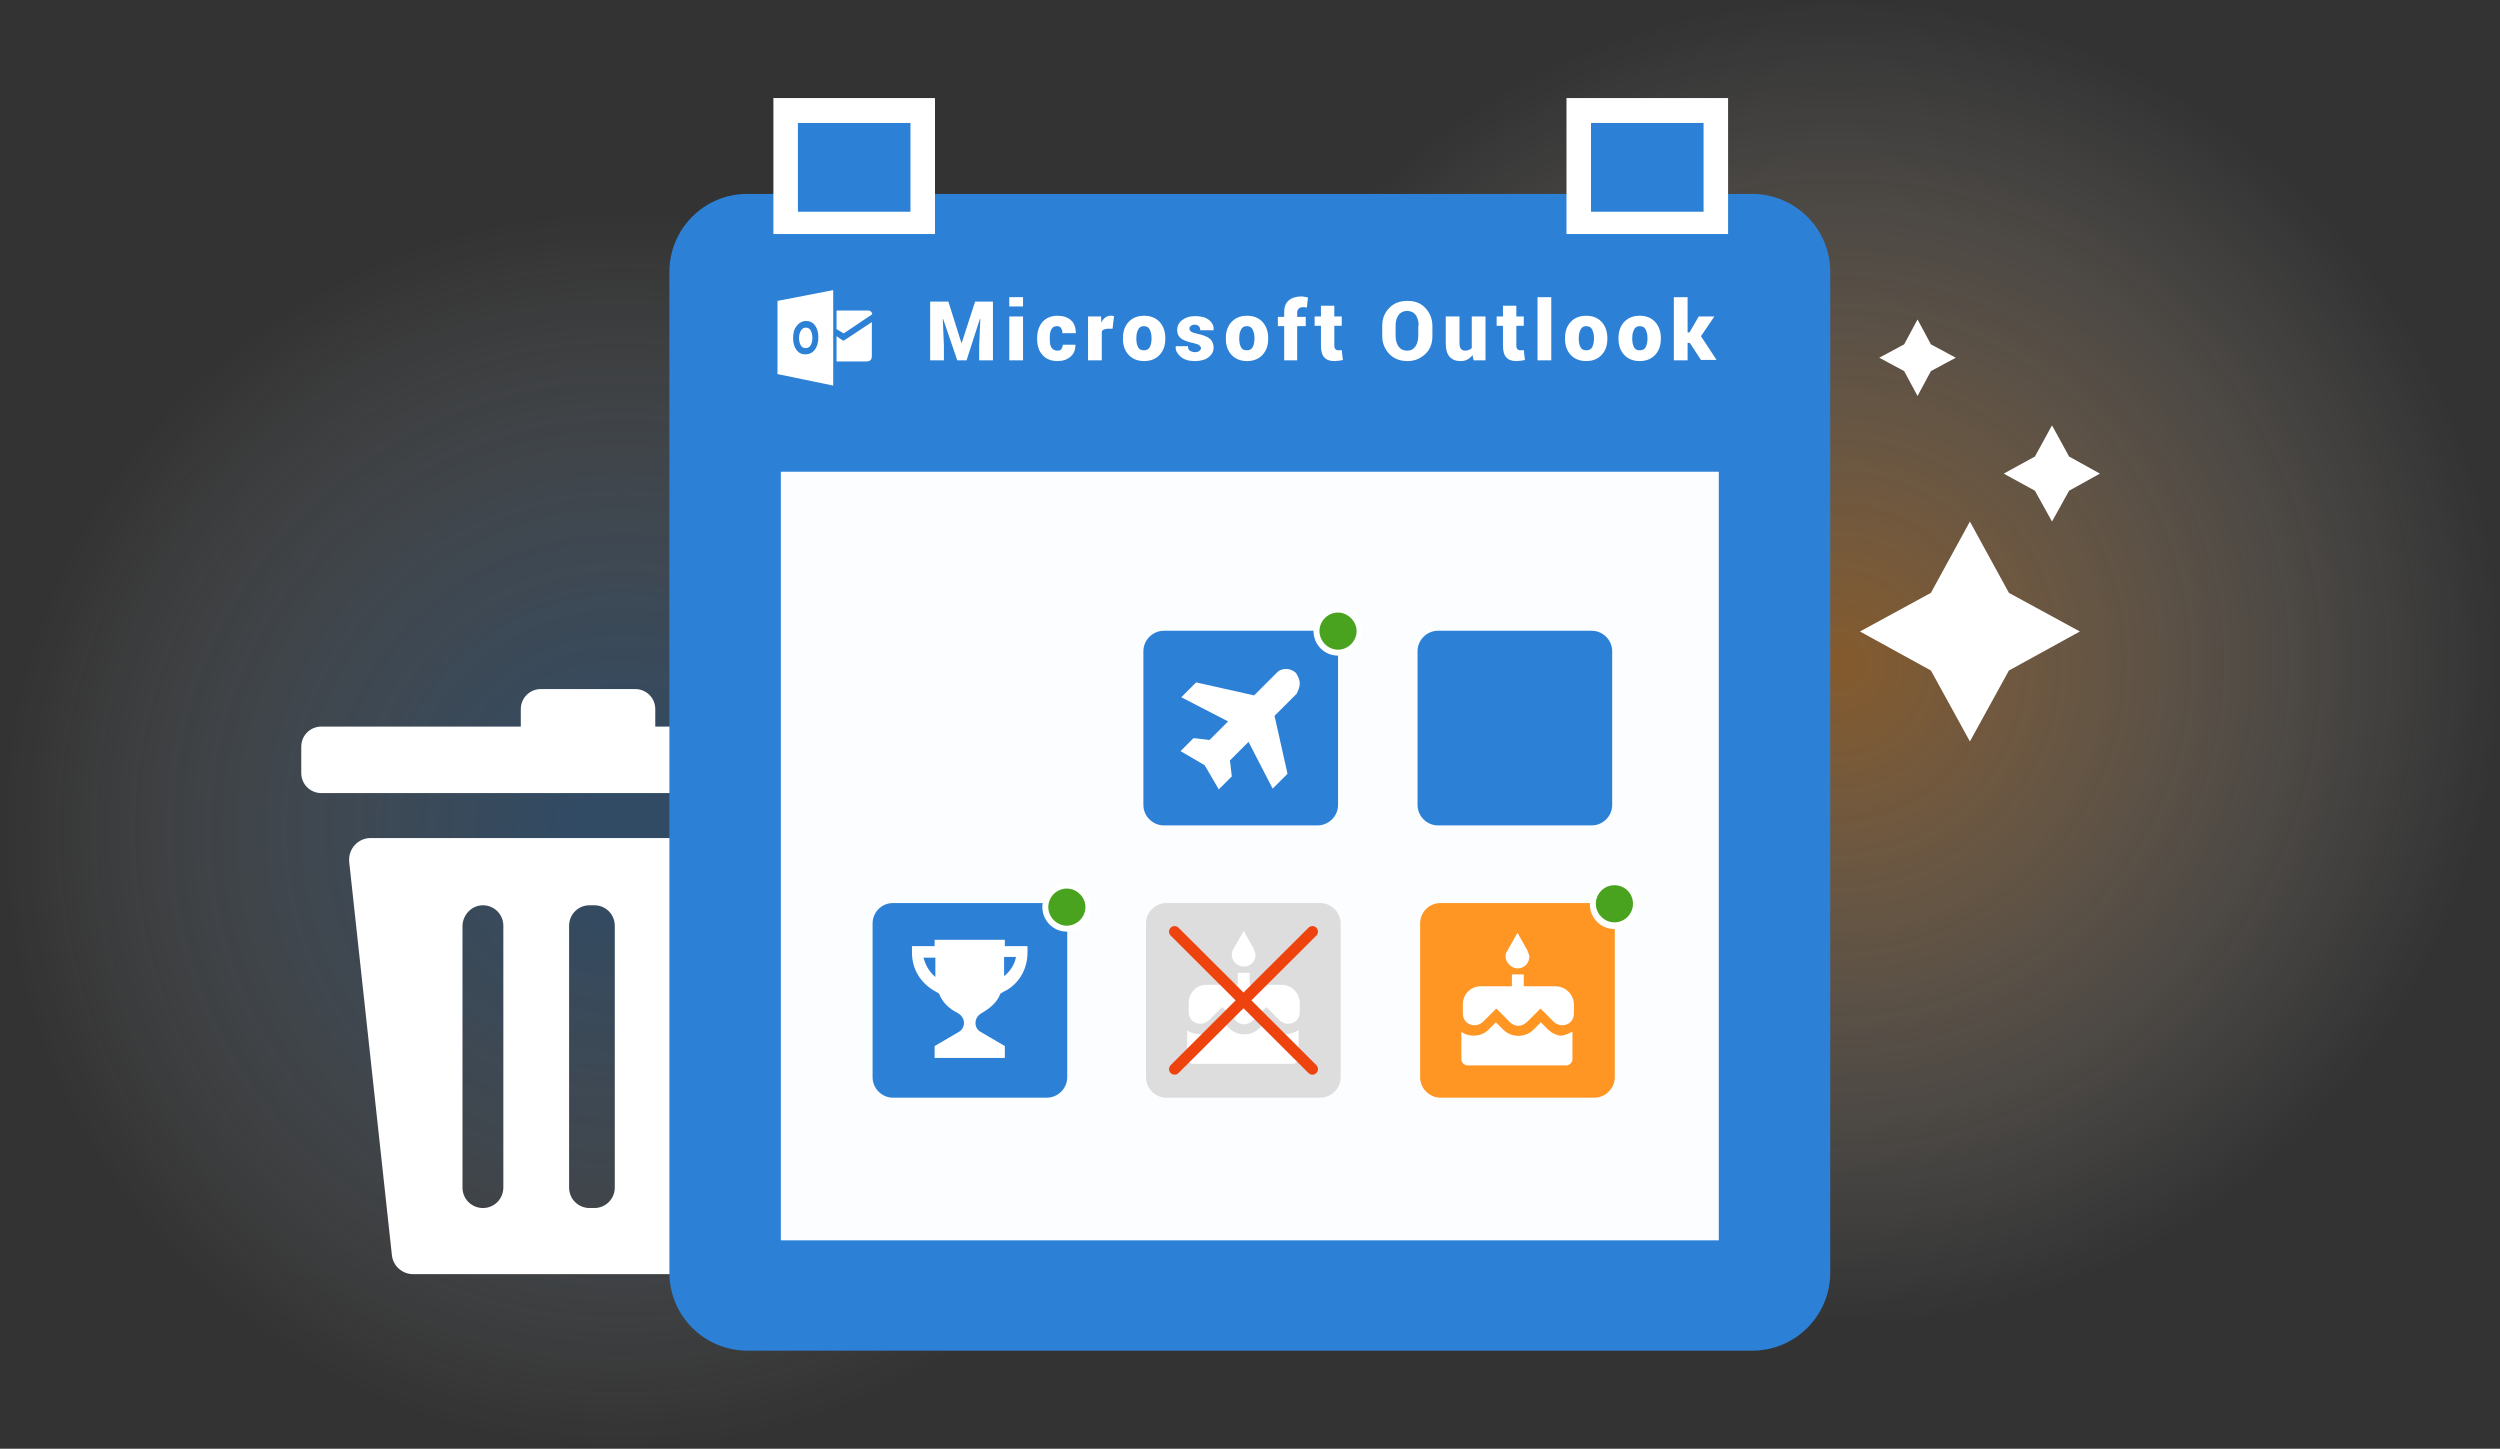
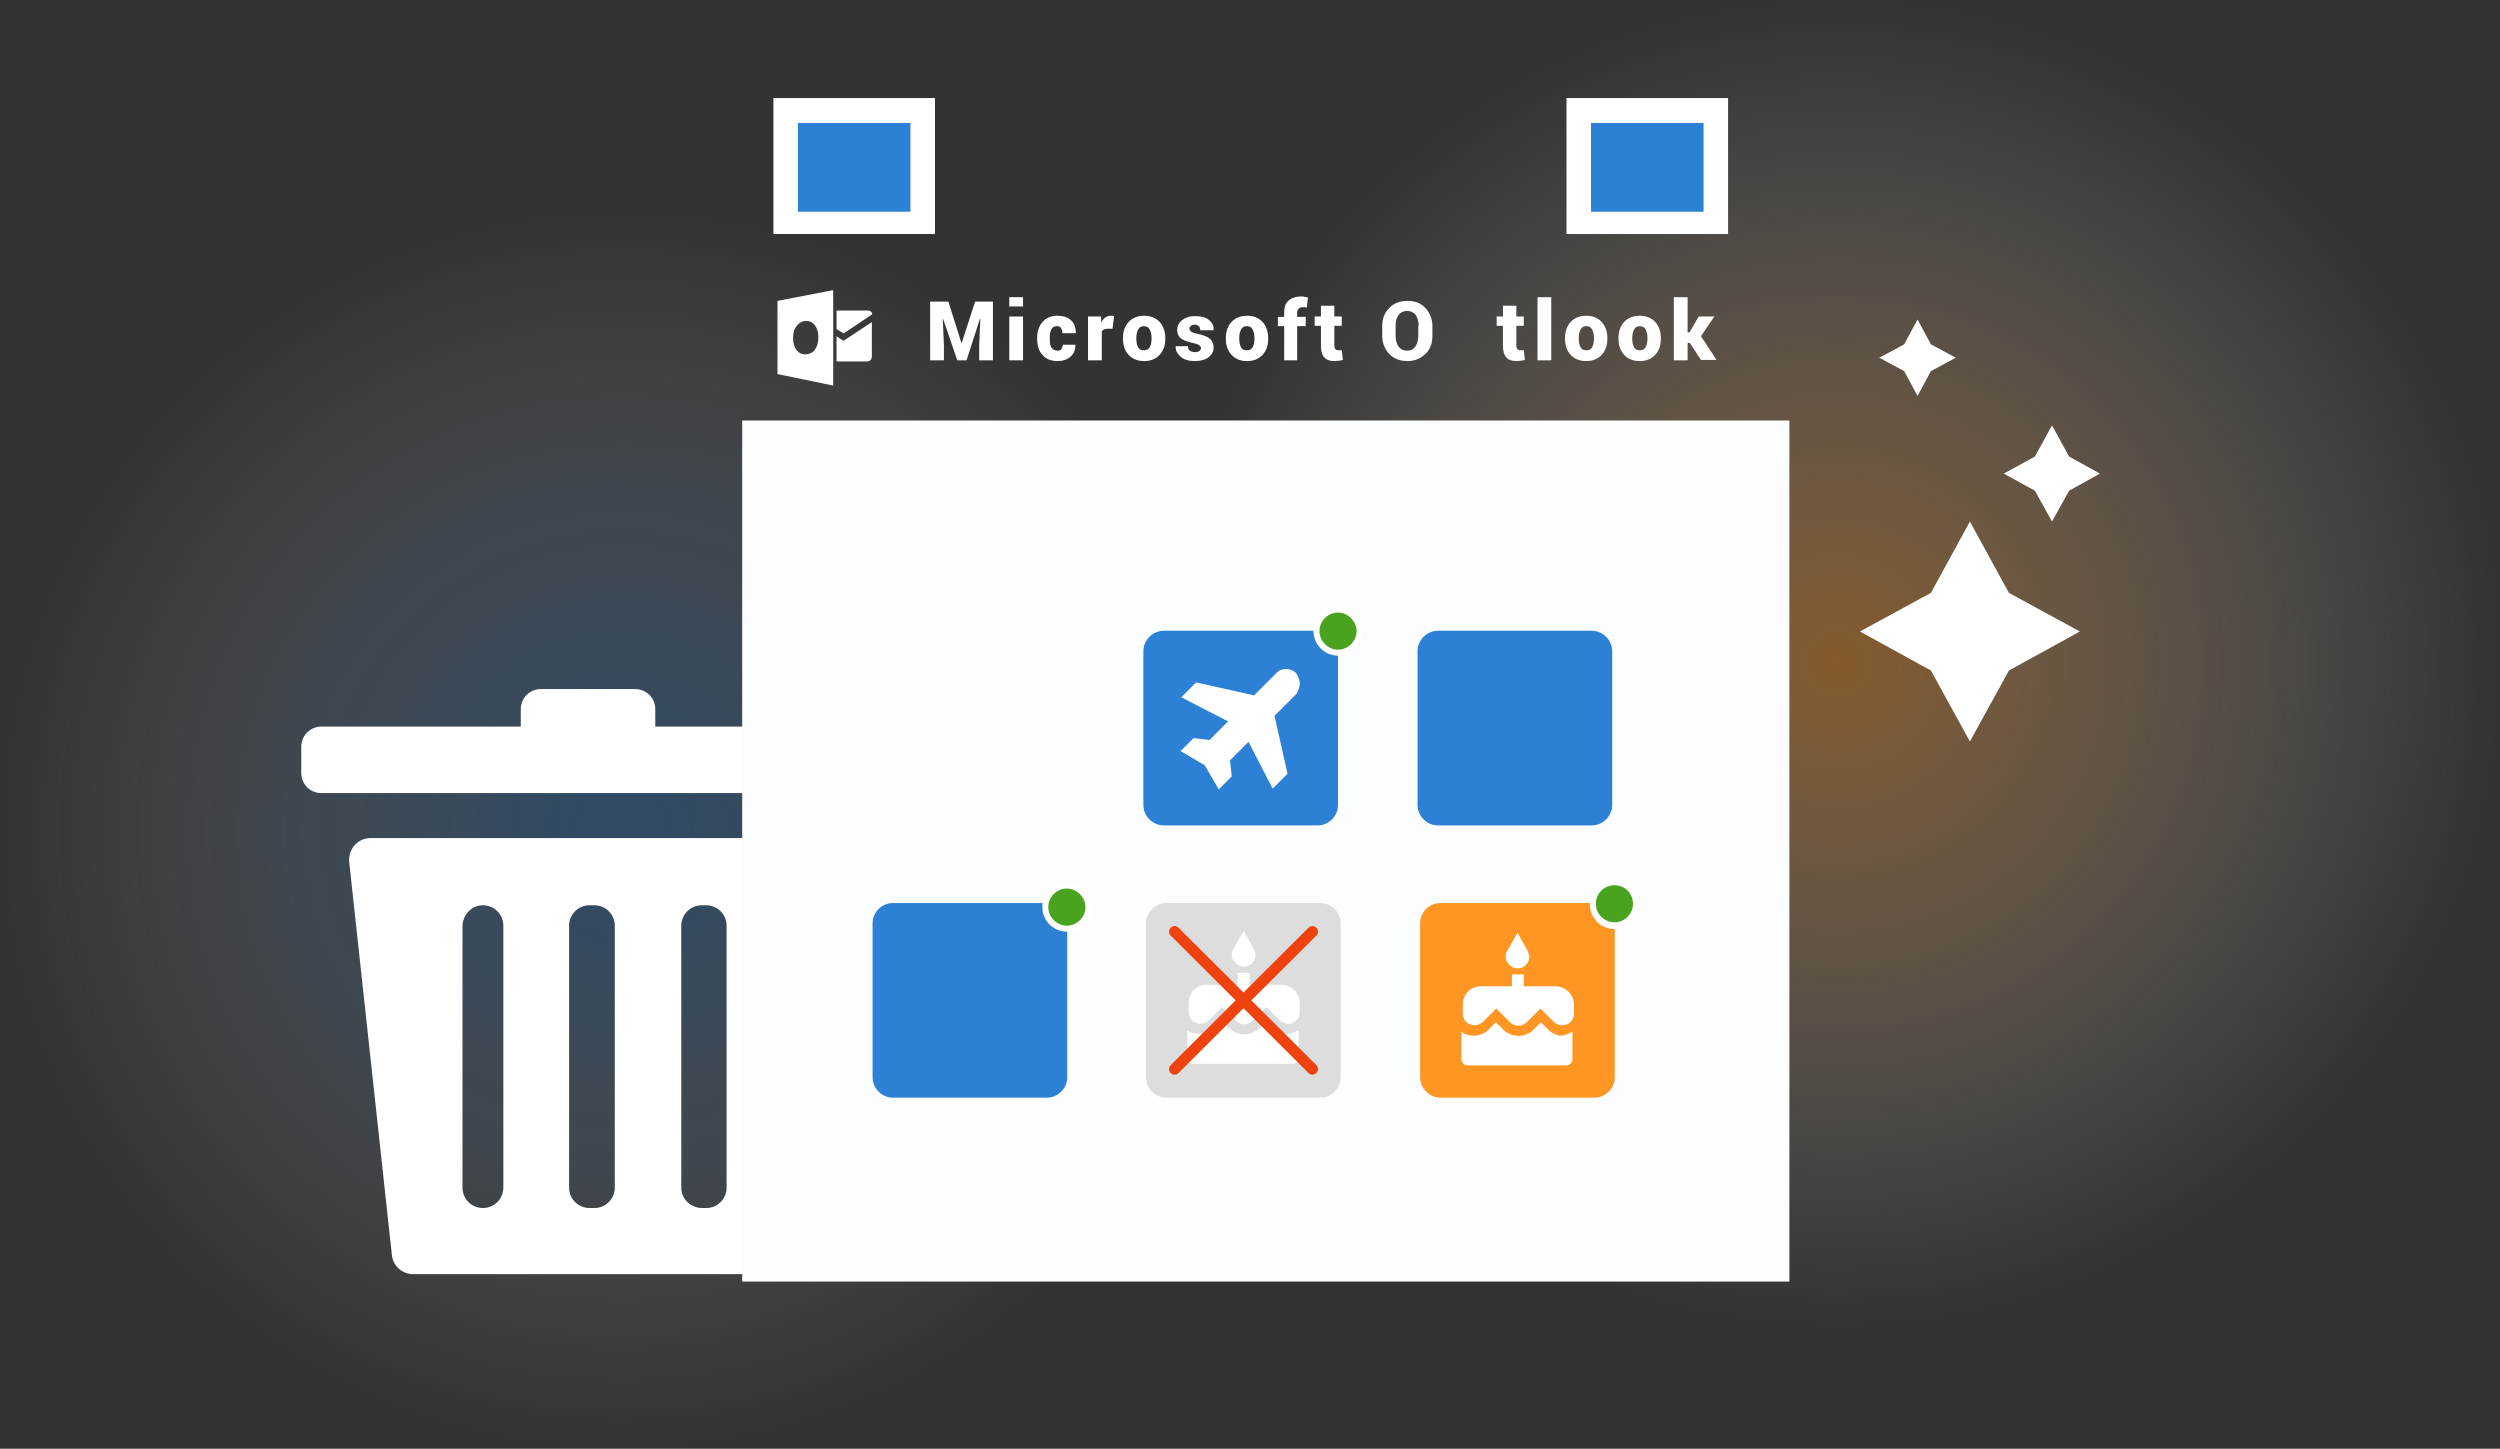
<svg xmlns="http://www.w3.org/2000/svg" version="1.1" id="Layer_1" x="0px" y="0px" viewBox="0 0 673 390" style="enable-background:new 0 0 673 390;" xml:space="preserve">
  <rect x="0" y="0" width="673" height="390" fill="#333333" stroke="none" />
  <g>
    <g>
      <radialGradient id="SVGID_00000028324372092373659380000001570073589369186470_" cx="494.634" cy="178.366" r="178.366" gradientUnits="userSpaceOnUse">
        <stop offset="4.155676e-07" style="stop-color:#FF9522;stop-opacity:0.4" />
        <stop offset="1" style="stop-color:#FFFFFF;stop-opacity:0" />
      </radialGradient>
      <circle style="fill:url(#SVGID_00000028324372092373659380000001570073589369186470_);" cx="494.6" cy="178.4" r="178.4" />
      <radialGradient id="SVGID_00000024712599743874351740000011034201350852087990_" cx="167.39" cy="223.507" r="166.493" gradientUnits="userSpaceOnUse">
        <stop offset="6.704096e-02" style="stop-color:#2C81D6;stop-opacity:0.3" />
        <stop offset="0.161" style="stop-color:#3888D8;stop-opacity:0.27" />
        <stop offset="0.33" style="stop-color:#569ADE;stop-opacity:0.215" />
        <stop offset="0.554" style="stop-color:#89B8E8;stop-opacity:0.143" />
        <stop offset="0.821" style="stop-color:#CDE1F5;stop-opacity:5.767883e-02" />
        <stop offset="1" style="stop-color:#FFFFFF;stop-opacity:0" />
      </radialGradient>
      <circle style="fill:url(#SVGID_00000024712599743874351740000011034201350852087990_);" cx="167.4" cy="223.5" r="166.5" />
    </g>
    <g>
      <polygon style="fill:#FFFFFF;" points="519.8,159.6 530.3,140.4 540.8,159.6 559.9,170 540.8,180.5 530.3,199.6 519.8,180.5     500.7,170   " />
      <polygon style="fill:#FFFFFF;" points="557,132.1 552.4,140.4 547.8,132.1 539.4,127.5 547.8,122.9 552.4,114.5 557,122.9     565.3,127.5   " />
      <polygon style="fill:#FFFFFF;" points="519.8,99.9 516.2,106.6 512.6,99.9 505.9,96.3 512.6,92.7 516.2,86 519.8,92.7 526.5,96.3       " />
      <g>
        <path style="fill:#FFFFFF;" d="M94,232l11.5,105.9c0.3,2.9,2.8,5.1,5.7,5.1l97.6,0c2.9,0,5.4-2.2,5.7-5.1L226,232     c0.4-3.4-2.3-6.4-5.7-6.4l-120.5,0C96.3,225.6,93.7,228.6,94,232z M165.5,249.2v70.5c0,3-2.4,5.5-5.5,5.5h-1.3     c-3,0-5.5-2.4-5.5-5.5v-70.5c0-3,2.4-5.5,5.5-5.5h1.3C163.1,243.7,165.5,246.2,165.5,249.2z M130,243.7L130,243.7     c3,0,5.5,2.4,5.5,5.5v70.5c0,3-2.4,5.5-5.5,5.5h0c-3,0-5.5-2.4-5.5-5.5v-70.5C124.6,246.2,127,243.7,130,243.7z M183.4,319.7     v-70.5c0-3,2.4-5.5,5.5-5.5h1.2c3,0,5.5,2.4,5.5,5.5v70.5c0,3-2.4,5.5-5.5,5.5h-1.2C185.8,325.1,183.4,322.7,183.4,319.7z" />
        <path style="fill:#FFFFFF;" d="M176.4,195.6v-4.7c0-3-2.4-5.4-5.4-5.4h-25.4c-3,0-5.4,2.4-5.4,5.4v4.7H86.5c-3,0-5.4,2.4-5.4,5.4     v7.1c0,3,2.4,5.4,5.4,5.4h146.8c3,0,5.4-2.4,5.4-5.4V201c0-3-2.4-5.4-5.4-5.4H176.4z" />
      </g>
    </g>
    <g>
      <g>
        <rect x="199.8" y="113.2" style="fill:#FBFDFE;" width="281.9" height="231.8" />
-         <path style="fill:#2C81D6;" d="M180.2,73.2v269.4c0,11.6,9.4,21,21,21h270.5c11.6,0,21-9.4,21-21V73.2c0-11.6-9.4-21-21.1-21     c-90.2,0-180.2,0-270.5,0C189.6,52.2,180.2,61.6,180.2,73.2z M462.7,333.9c-83.9,0-167.9,0-252.5,0c0-68.8,0-137.6,0-206.9     c83.9,0,167.9,0,252.5,0C462.7,195.6,462.7,264.6,462.7,333.9z" />
        <path style="fill:#2C81D6;" d="M313.3,169.8h41.4c3,0,5.5,2.5,5.5,5.5v41.4c0,3-2.5,5.5-5.5,5.5h-41.4c-3,0-5.5-2.5-5.5-5.5     v-41.4C307.8,172.3,310.3,169.8,313.3,169.8z" />
        <path style="fill:#2C81D6;" d="M387.1,169.8h41.4c3,0,5.5,2.5,5.5,5.5v41.4c0,3-2.5,5.5-5.5,5.5h-41.4c-3,0-5.5-2.5-5.5-5.5     v-41.4C381.6,172.3,384.1,169.8,387.1,169.8z" />
        <path style="fill:#2C81D6;" d="M240.4,243.1h41.4c3,0,5.5,2.5,5.5,5.5V290c0,3-2.5,5.5-5.5,5.5h-41.4c-3,0-5.5-2.5-5.5-5.5v-41.4     C234.9,245.6,237.3,243.1,240.4,243.1z" />
        <path style="fill:#DDDDDD;" d="M314,243.1h41.4c3,0,5.5,2.5,5.5,5.5V290c0,3-2.5,5.5-5.5,5.5H314c-3,0-5.5-2.5-5.5-5.5v-41.4     C308.5,245.6,311,243.1,314,243.1z" />
        <path style="fill:#FF9522;" d="M387.8,243.1h41.4c3,0,5.5,2.5,5.5,5.5V290c0,3-2.5,5.5-5.5,5.5h-41.4c-3,0-5.5-2.5-5.5-5.5v-41.4     C382.3,245.6,384.7,243.1,387.8,243.1z" />
        <path style="fill:#FFFFFF;" d="M349.9,184c0-1-0.5-2-1-2.8c-1.5-1.5-4-1.5-5.3,0l-6,6l-15.6-3.5l-4,4l12.6,6.5l-5,5l-4.3-0.5     l-3.5,3.5l6.5,3.8l3.8,6.5l3.5-3.5l-0.5-4.3l5-5l6.5,12.6l4-4l-3.5-15.6l6-6C349.4,186,349.9,185,349.9,184z" />
        <path style="fill:#FFFFFF;" d="M408.5,260.7c2,0,3.2-1.6,3.2-3.2c0-0.5-0.4-1.1-0.5-1.6l-2.7-4.8l-2.7,4.8     c-0.4,0.5-0.5,1.1-0.5,1.6C405.3,259.1,406.9,260.7,408.5,260.7z M416.8,277.2l-2-2l-2,2c-2.2,2.2-5.9,2.2-8.1,0l-2-2l-2,2     c-1.1,1.1-2.5,1.6-4.1,1.6c-1.1,0-2.5-0.4-3.2-1.1v7.5c0,0.9,0.9,1.6,1.6,1.6h26.7c0.9,0,1.6-0.9,1.6-1.6v-7.5     c-0.9,0.5-2.2,1.1-3.2,1.1C419.5,278.8,417.9,278.3,416.8,277.2z M418.6,265.5h-8.4v-3.2h-3.2v3.2h-8.4c-2.7,0-4.8,2.2-4.8,4.8     v2.5c0,2,1.4,3.2,3.2,3.2c0.9,0,1.6-0.4,2.2-0.9l3.6-3.6l3.6,3.6c1.4,1.4,3.2,1.4,4.7,0l3.6-3.6l3.6,3.6c0.5,0.5,1.4,0.9,2.2,0.9     c2,0,3.2-1.4,3.2-3.2v-2.5C423.6,267.7,421.5,265.5,418.6,265.5z" />
        <circle style="fill:#49A31F;" cx="434.6" cy="243.3" r="5.8" />
        <path style="fill:#FFFFFF;" d="M434.6,250.1c-3.7,0-6.6-3-6.6-6.6c0-3.7,3-6.6,6.6-6.6s6.6,3,6.6,6.6     C441.3,247.1,438.3,250.1,434.6,250.1z M434.6,238.3c-2.8,0-5,2.3-5,5s2.3,5,5,5c2.8,0,5-2.3,5-5S437.5,238.3,434.6,238.3z" />
        <circle style="fill:#49A31F;" cx="360.2" cy="169.8" r="5.8" />
        <path style="fill:#FFFFFF;" d="M360.2,176.5c-3.7,0-6.6-3-6.6-6.6c0-3.7,3-6.6,6.6-6.6s6.6,3,6.6,6.6     C366.8,173.5,363.8,176.5,360.2,176.5z M360.2,164.9c-2.8,0-5,2.3-5,5s2.3,5,5,5c2.7,0,5-2.3,5-5S362.8,164.9,360.2,164.9z" />
        <circle style="fill:#49A31F;" cx="287.2" cy="244.1" r="5.8" />
        <path style="fill:#FFFFFF;" d="M287.2,250.8c-3.7,0-6.6-3-6.6-6.6c0-3.7,3-6.6,6.6-6.6c3.7,0,6.6,3,6.6,6.6     C293.9,247.8,290.9,250.8,287.2,250.8z M287.2,239.2c-2.8,0-5,2.3-5,5c0,2.7,2.3,5,5,5c2.7,0,5-2.3,5-5     C292.2,241.5,289.9,239.2,287.2,239.2z" />
        <g>
          <path style="fill:#FFFFFF;" d="M255.3,81.2l3.5,11.1h0.1l3.6-11.1h4.8V97h-3.7V93l0.3-7.2l-0.1,0L260.2,97h-2.5l-3.8-11.1      l-0.1,0l0.3,7.1V97h-3.7V81.2H255.3z" />
          <path style="fill:#FFFFFF;" d="M275.4,82.5h-3.7V80h3.7V82.5z M275.4,97h-3.7V85.2h3.7V97z" />
          <path style="fill:#FFFFFF;" d="M284.6,94.4c0.5,0,0.9-0.1,1.1-0.4c0.2-0.3,0.4-0.7,0.4-1.2h3.4l0,0.1c0,1.3-0.4,2.3-1.3,3.1      c-0.9,0.8-2.1,1.2-3.5,1.2c-1.8,0-3.2-0.6-4.1-1.7c-1-1.1-1.4-2.5-1.4-4.3V91c0-1.8,0.5-3.2,1.4-4.3c1-1.1,2.3-1.7,4.1-1.7      c1.5,0,2.7,0.4,3.6,1.2c0.9,0.8,1.3,2,1.3,3.4l0,0.1H286c0-0.6-0.1-1-0.4-1.4c-0.2-0.4-0.6-0.5-1.1-0.5c-0.7,0-1.2,0.3-1.5,0.9      c-0.3,0.6-0.4,1.3-0.4,2.3v0.2c0,1,0.1,1.8,0.4,2.3S283.9,94.4,284.6,94.4z" />
          <path style="fill:#FFFFFF;" d="M299.5,88.5l-1.3,0c-0.4,0-0.8,0.1-1,0.2c-0.3,0.1-0.5,0.3-0.6,0.6V97h-3.7V85.2h3.5l0.1,1.7      c0.2-0.6,0.6-1.1,1-1.4c0.4-0.3,0.9-0.5,1.4-0.5c0.2,0,0.4,0,0.5,0c0.2,0,0.3,0.1,0.5,0.1L299.5,88.5z" />
          <path style="fill:#FFFFFF;" d="M302.3,91c0-1.8,0.5-3.2,1.5-4.3c1-1.1,2.4-1.7,4.2-1.7c1.8,0,3.2,0.6,4.2,1.7      c1,1.1,1.5,2.6,1.5,4.3v0.2c0,1.8-0.5,3.2-1.5,4.3c-1,1.1-2.4,1.7-4.2,1.7c-1.8,0-3.2-0.6-4.2-1.7c-1-1.1-1.5-2.5-1.5-4.3V91z       M305.9,91.2c0,1,0.2,1.8,0.5,2.3c0.3,0.6,0.8,0.8,1.6,0.8c0.7,0,1.2-0.3,1.5-0.8c0.3-0.6,0.5-1.3,0.5-2.3V91      c0-1-0.2-1.7-0.5-2.3s-0.8-0.9-1.6-0.9c-0.7,0-1.2,0.3-1.5,0.9c-0.3,0.6-0.5,1.3-0.5,2.3V91.2z" />
          <path style="fill:#FFFFFF;" d="M323.3,93.7c0-0.3-0.2-0.5-0.5-0.8c-0.3-0.2-0.9-0.4-1.8-0.6c-1.4-0.3-2.4-0.7-3.1-1.2      c-0.7-0.6-1-1.3-1-2.3c0-1,0.4-1.9,1.3-2.6c0.9-0.7,2-1.1,3.5-1.1c1.6,0,2.8,0.3,3.7,1s1.4,1.6,1.3,2.7l0,0.1h-3.6      c0-0.5-0.1-0.8-0.4-1.1c-0.2-0.2-0.6-0.4-1.1-0.4c-0.4,0-0.7,0.1-1,0.3c-0.3,0.2-0.4,0.5-0.4,0.8c0,0.3,0.2,0.6,0.5,0.8      c0.3,0.2,0.9,0.4,1.8,0.6c1.4,0.3,2.5,0.7,3.2,1.3c0.7,0.6,1,1.4,1,2.4c0,1.1-0.5,1.9-1.4,2.6c-0.9,0.7-2.2,1-3.7,1      c-1.6,0-2.9-0.4-3.8-1.2c-0.9-0.8-1.4-1.7-1.3-2.7l0-0.1h3.3c0,0.6,0.2,1,0.5,1.2c0.3,0.2,0.8,0.4,1.4,0.4      c0.5,0,0.9-0.1,1.1-0.3C323.2,94.3,323.3,94,323.3,93.7z" />
          <path style="fill:#FFFFFF;" d="M330,91c0-1.8,0.5-3.2,1.5-4.3c1-1.1,2.4-1.7,4.2-1.7c1.8,0,3.2,0.6,4.2,1.7      c1,1.1,1.5,2.6,1.5,4.3v0.2c0,1.8-0.5,3.2-1.5,4.3c-1,1.1-2.4,1.7-4.2,1.7c-1.8,0-3.2-0.6-4.2-1.7c-1-1.1-1.5-2.5-1.5-4.3V91z       M333.6,91.2c0,1,0.2,1.8,0.5,2.3c0.3,0.6,0.8,0.8,1.6,0.8c0.7,0,1.2-0.3,1.5-0.8c0.3-0.6,0.5-1.3,0.5-2.3V91      c0-1-0.2-1.7-0.5-2.3c-0.3-0.6-0.8-0.9-1.6-0.9c-0.7,0-1.2,0.3-1.5,0.9c-0.3,0.6-0.5,1.3-0.5,2.3V91.2z" />
          <path style="fill:#FFFFFF;" d="M345.7,97v-9.2H344v-2.5h1.7V84c0-1.4,0.4-2.4,1.2-3.1c0.8-0.7,2-1.1,3.4-1.1      c0.3,0,0.6,0,0.8,0.1c0.3,0,0.6,0.1,1,0.2l-0.3,2.7c-0.2,0-0.4-0.1-0.5-0.1c-0.2,0-0.3,0-0.6,0c-0.5,0-0.8,0.1-1.1,0.4      c-0.2,0.2-0.4,0.6-0.4,1v1.2h2.3v2.5h-2.3V97H345.7z" />
          <path style="fill:#FFFFFF;" d="M359.2,82.3v2.9h2v2.5h-2v5.4c0,0.4,0.1,0.7,0.3,0.9c0.2,0.2,0.4,0.3,0.7,0.3c0.2,0,0.4,0,0.5,0      c0.1,0,0.3,0,0.5-0.1l0.3,2.7c-0.4,0.1-0.8,0.2-1.1,0.2c-0.3,0-0.7,0.1-1.2,0.1c-1.2,0-2.1-0.3-2.7-1c-0.6-0.6-0.9-1.7-0.9-3.1      v-5.4h-1.7v-2.5h1.7v-2.9H359.2z" />
          <path style="fill:#FFFFFF;" d="M385.6,90.5c0,1.9-0.6,3.6-1.9,4.8s-2.8,1.9-4.8,1.9c-2,0-3.6-0.6-4.9-1.9      c-1.2-1.3-1.9-2.9-1.9-4.8v-2.8c0-1.9,0.6-3.5,1.9-4.8c1.2-1.3,2.9-1.9,4.9-1.9c2,0,3.6,0.6,4.8,1.9c1.2,1.3,1.9,2.9,1.9,4.8      V90.5z M381.9,87.6c0-1.1-0.3-2.1-0.8-2.8c-0.5-0.7-1.3-1.1-2.3-1.1c-1,0-1.8,0.4-2.3,1.1c-0.5,0.7-0.8,1.6-0.8,2.8v2.9      c0,1.1,0.3,2.1,0.8,2.8c0.5,0.7,1.3,1.1,2.3,1.1c1,0,1.7-0.4,2.2-1.1c0.5-0.7,0.8-1.7,0.8-2.8V87.6z" />
-           <path style="fill:#FFFFFF;" d="M396.4,95.6c-0.4,0.5-0.8,0.9-1.4,1.2c-0.5,0.3-1.2,0.4-1.9,0.4c-1.2,0-2.2-0.4-2.9-1.2      c-0.7-0.8-1-2-1-3.6v-7.2h3.7v7.2c0,0.7,0.1,1.2,0.4,1.5c0.2,0.3,0.6,0.5,1.1,0.5c0.4,0,0.7-0.1,1-0.2c0.3-0.1,0.6-0.3,0.8-0.5      v-8.5h3.7V97h-3.2L396.4,95.6z" />
          <path style="fill:#FFFFFF;" d="M408.2,82.3v2.9h2v2.5h-2v5.4c0,0.4,0.1,0.7,0.3,0.9c0.2,0.2,0.4,0.3,0.7,0.3c0.2,0,0.4,0,0.5,0      c0.1,0,0.3,0,0.5-0.1l0.3,2.7c-0.4,0.1-0.8,0.2-1.1,0.2c-0.3,0-0.7,0.1-1.2,0.1c-1.2,0-2.1-0.3-2.7-1c-0.6-0.6-0.9-1.7-0.9-3.1      v-5.4h-1.7v-2.5h1.7v-2.9H408.2z" />
          <path style="fill:#FFFFFF;" d="M417.6,97h-3.7V80h3.7V97z" />
          <path style="fill:#FFFFFF;" d="M421.3,91c0-1.8,0.5-3.2,1.5-4.3c1-1.1,2.4-1.7,4.2-1.7c1.8,0,3.2,0.6,4.2,1.7      c1,1.1,1.5,2.6,1.5,4.3v0.2c0,1.8-0.5,3.2-1.5,4.3c-1,1.1-2.4,1.7-4.2,1.7c-1.8,0-3.2-0.6-4.2-1.7c-1-1.1-1.5-2.5-1.5-4.3V91z       M425,91.2c0,1,0.2,1.8,0.5,2.3c0.3,0.6,0.8,0.8,1.6,0.8c0.7,0,1.2-0.3,1.5-0.8c0.3-0.6,0.5-1.3,0.5-2.3V91c0-1-0.2-1.7-0.5-2.3      c-0.3-0.6-0.8-0.9-1.6-0.9c-0.7,0-1.2,0.3-1.5,0.9c-0.3,0.6-0.5,1.3-0.5,2.3V91.2z" />
          <path style="fill:#FFFFFF;" d="M435.7,91c0-1.8,0.5-3.2,1.5-4.3c1-1.1,2.4-1.7,4.2-1.7c1.8,0,3.2,0.6,4.2,1.7      c1,1.1,1.5,2.6,1.5,4.3v0.2c0,1.8-0.5,3.2-1.5,4.3c-1,1.1-2.4,1.7-4.2,1.7c-1.8,0-3.2-0.6-4.2-1.7c-1-1.1-1.5-2.5-1.5-4.3V91z       M439.4,91.2c0,1,0.2,1.8,0.5,2.3c0.3,0.6,0.8,0.8,1.6,0.8c0.7,0,1.2-0.3,1.5-0.8c0.3-0.6,0.5-1.3,0.5-2.3V91      c0-1-0.2-1.7-0.5-2.3c-0.3-0.6-0.8-0.9-1.6-0.9c-0.7,0-1.2,0.3-1.5,0.9c-0.3,0.6-0.5,1.3-0.5,2.3V91.2z" />
          <path style="fill:#FFFFFF;" d="M454.9,92.3h-0.6V97h-3.7V80h3.7v9.5h0.5l2.5-4.3h4.2l-3.6,5.3l4.2,6.4h-4.2L454.9,92.3z" />
        </g>
        <g id="g23_00000070110483192859826730000002187238048618910652_">
-           <path id="path25_00000070799542456822032640000002730182458310776705_" style="fill:#FFFFFF;" d="M216.9,88.2      c-0.5,0-1,0.3-1.3,0.8c-0.3,0.5-0.5,1.2-0.5,2c0,0.9,0.2,1.5,0.5,2c0.3,0.5,0.7,0.7,1.3,0.7c0.5,0,1-0.2,1.3-0.7s0.5-1.2,0.5-2      c0-0.9-0.2-1.6-0.5-2.1C217.9,88.4,217.5,88.2,216.9,88.2z" />
          <path id="path27_00000176727418751635170200000005050208434220618886_" style="fill:#FFFFFF;" d="M209.3,81v19.7l15,3.1V78.1      L209.3,81z M219.3,94.2c-0.6,0.8-1.5,1.2-2.5,1.2c-1,0-1.8-0.4-2.4-1.2c-0.6-0.8-0.9-1.9-0.9-3.2c0-1.4,0.3-2.5,1-3.3      c0.6-0.8,1.5-1.3,2.5-1.3c1,0,1.8,0.4,2.4,1.2c0.6,0.8,0.9,1.9,0.9,3.2C220.3,92.2,220,93.3,219.3,94.2z" />
          <path id="path3_00000003100848447712309690000005514255084772672190_" style="fill:#FFFFFF;" d="M225.2,83.6v5l1.8,1.1      c0,0,0.1,0,0.2,0l7.6-5.1c0-0.6-0.6-1-0.9-1H225.2z" />
          <path id="path5_00000067959285951412664460000003410366888984486572_" style="fill:#FFFFFF;" d="M225.2,90.5l1.6,1.1      c0.2,0.2,0.5,0,0.5,0c-0.3,0.2,7.4-4.9,7.4-4.9v9.2c0,1-0.6,1.4-1.4,1.4h-8.1L225.2,90.5L225.2,90.5z" />
        </g>
        <path style="fill:#FFFFFF;" d="M334.8,260.2c2,0,3.2-1.6,3.2-3.2c0-0.5-0.4-1.1-0.5-1.6l-2.7-4.8l-2.7,4.8     c-0.4,0.5-0.5,1.1-0.5,1.6C331.5,258.6,333.1,260.2,334.8,260.2z M343,276.8l-2-2l-2,2c-2.2,2.2-5.9,2.2-8.1,0l-2-2l-2,2     c-1.1,1.1-2.5,1.6-4.1,1.6c-1.1,0-2.5-0.4-3.2-1.1v7.5c0,0.9,0.9,1.6,1.6,1.6H348c0.9,0,1.6-0.9,1.6-1.6v-7.5     c-0.9,0.5-2.2,1.1-3.2,1.1C345.7,278.4,344.1,277.8,343,276.8z M344.8,265.1h-8.4v-3.2h-3.2v3.2h-8.4c-2.7,0-4.8,2.2-4.8,4.8v2.5     c0,2,1.4,3.2,3.2,3.2c0.9,0,1.6-0.4,2.2-0.9l3.6-3.6l3.6,3.6c1.4,1.4,3.2,1.4,4.7,0l3.6-3.6l3.6,3.6c0.5,0.5,1.4,0.9,2.2,0.9     c2,0,3.2-1.4,3.2-3.2v-2.5C349.8,267.2,347.7,265.1,344.8,265.1z" />
      </g>
-       <path style="fill:#FFFFFF;" d="M270.5,254.8V253h-18.9v1.7h-6.1v1.7c0,4.6,2.4,8.4,6.5,10.6l0.8,0.5c0.9,2.4,2.8,4.1,5,5.2    c0.9,0.5,1.7,1.4,1.7,2.7c0,0.9-0.5,1.9-1.4,2.4l-6.5,3.8v3.2h18.9v-3.2l-6.5-3.8c-0.9-0.5-1.4-1.4-1.4-2.4l0,0    c0-1.3,0.8-2.2,1.7-2.7c2.2-1.3,4.1-2.8,5-5.2l0.8-0.5c4.1-1.9,6.5-6,6.5-10.6v-1.7H270.5z M248.6,257.8h3.2v4.7    c0,0.3,0,0.3,0,0.5C250,261.5,249.1,259.6,248.6,257.8z M270.3,262.8c0-0.3,0-0.3,0-0.5v-4.7h3.2    C273.2,259.6,271.9,261.5,270.3,262.8z" />
      <g>
        <line style="fill:none;stroke:#EF430F;stroke-width:3;stroke-linecap:round;stroke-miterlimit:10;" x1="353.3" y1="250.8" x2="316.2" y2="287.8" />
        <line style="fill:none;stroke:#EF430F;stroke-width:3;stroke-linecap:round;stroke-miterlimit:10;" x1="353.3" y1="287.8" x2="316.2" y2="250.8" />
      </g>
      <rect x="208.2" y="26.4" style="fill:#FFFFFF;" width="43.5" height="36.6" />
      <rect x="421.7" y="26.4" style="fill:#FFFFFF;" width="43.5" height="36.6" />
      <rect x="214.8" y="33.1" style="fill:#2C81D6;" width="30.3" height="23.9" />
      <rect x="428.3" y="33.1" style="fill:#2C81D6;" width="30.3" height="23.9" />
    </g>
  </g>
</svg>